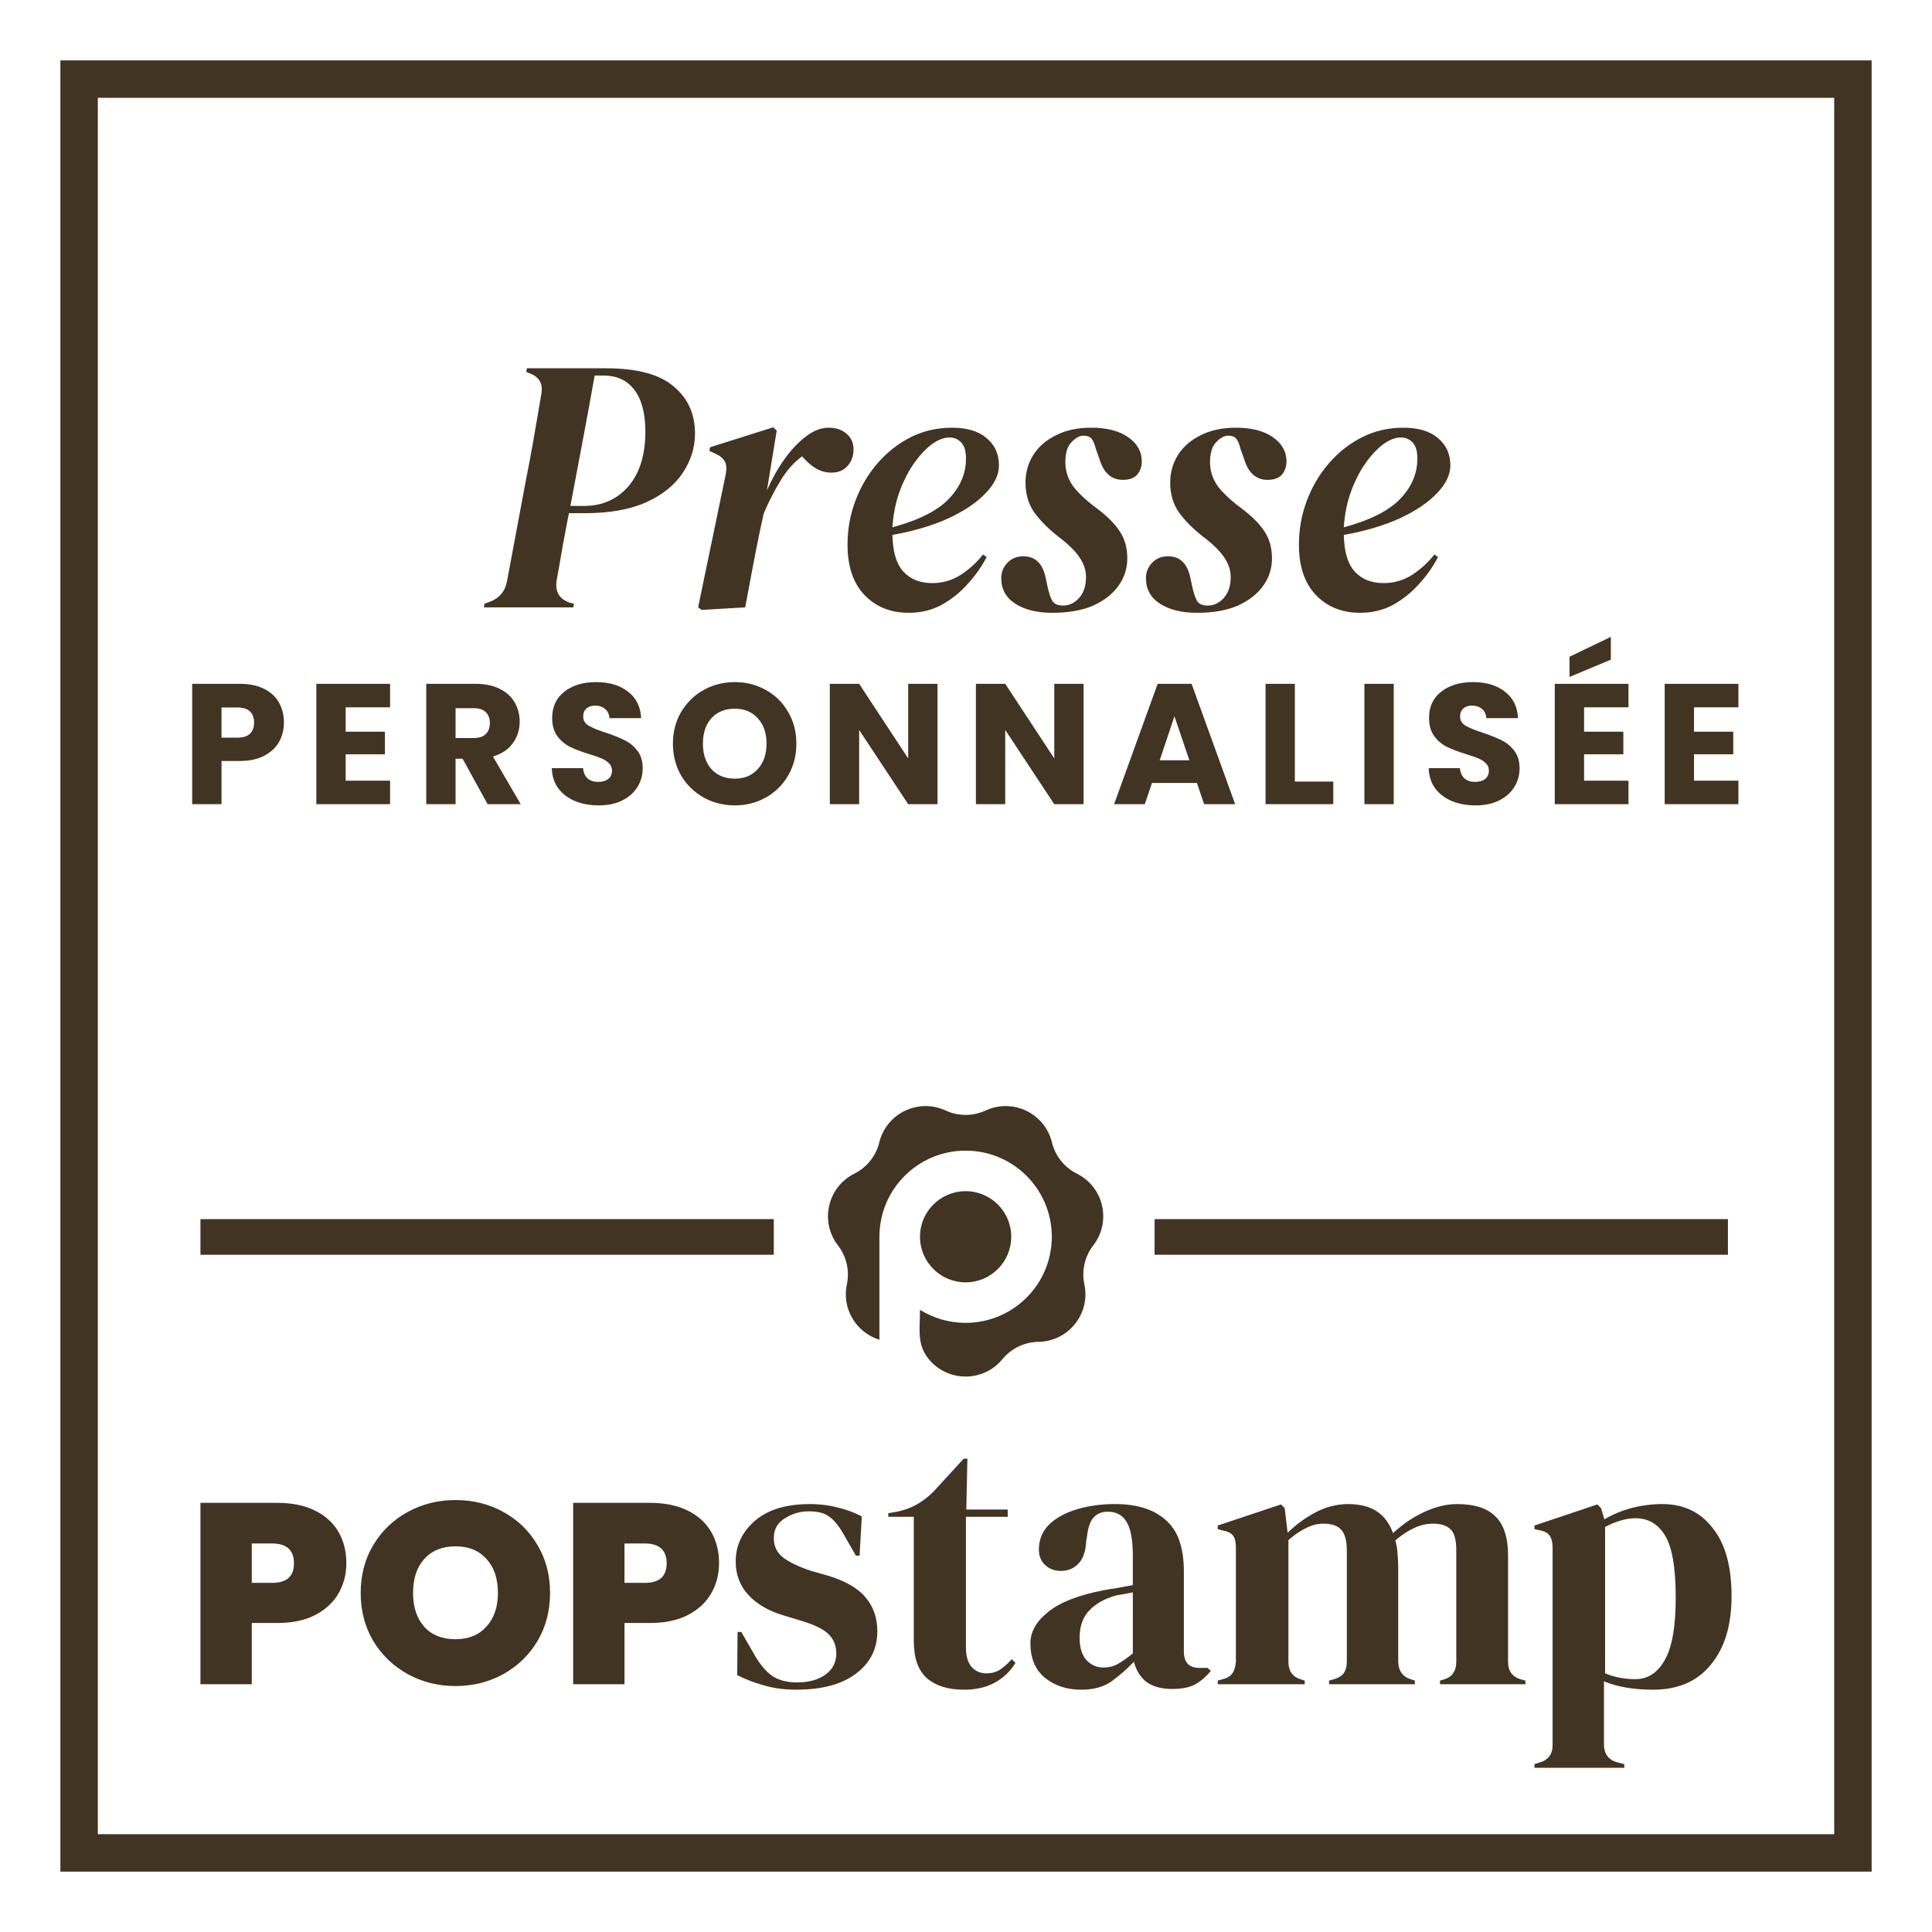
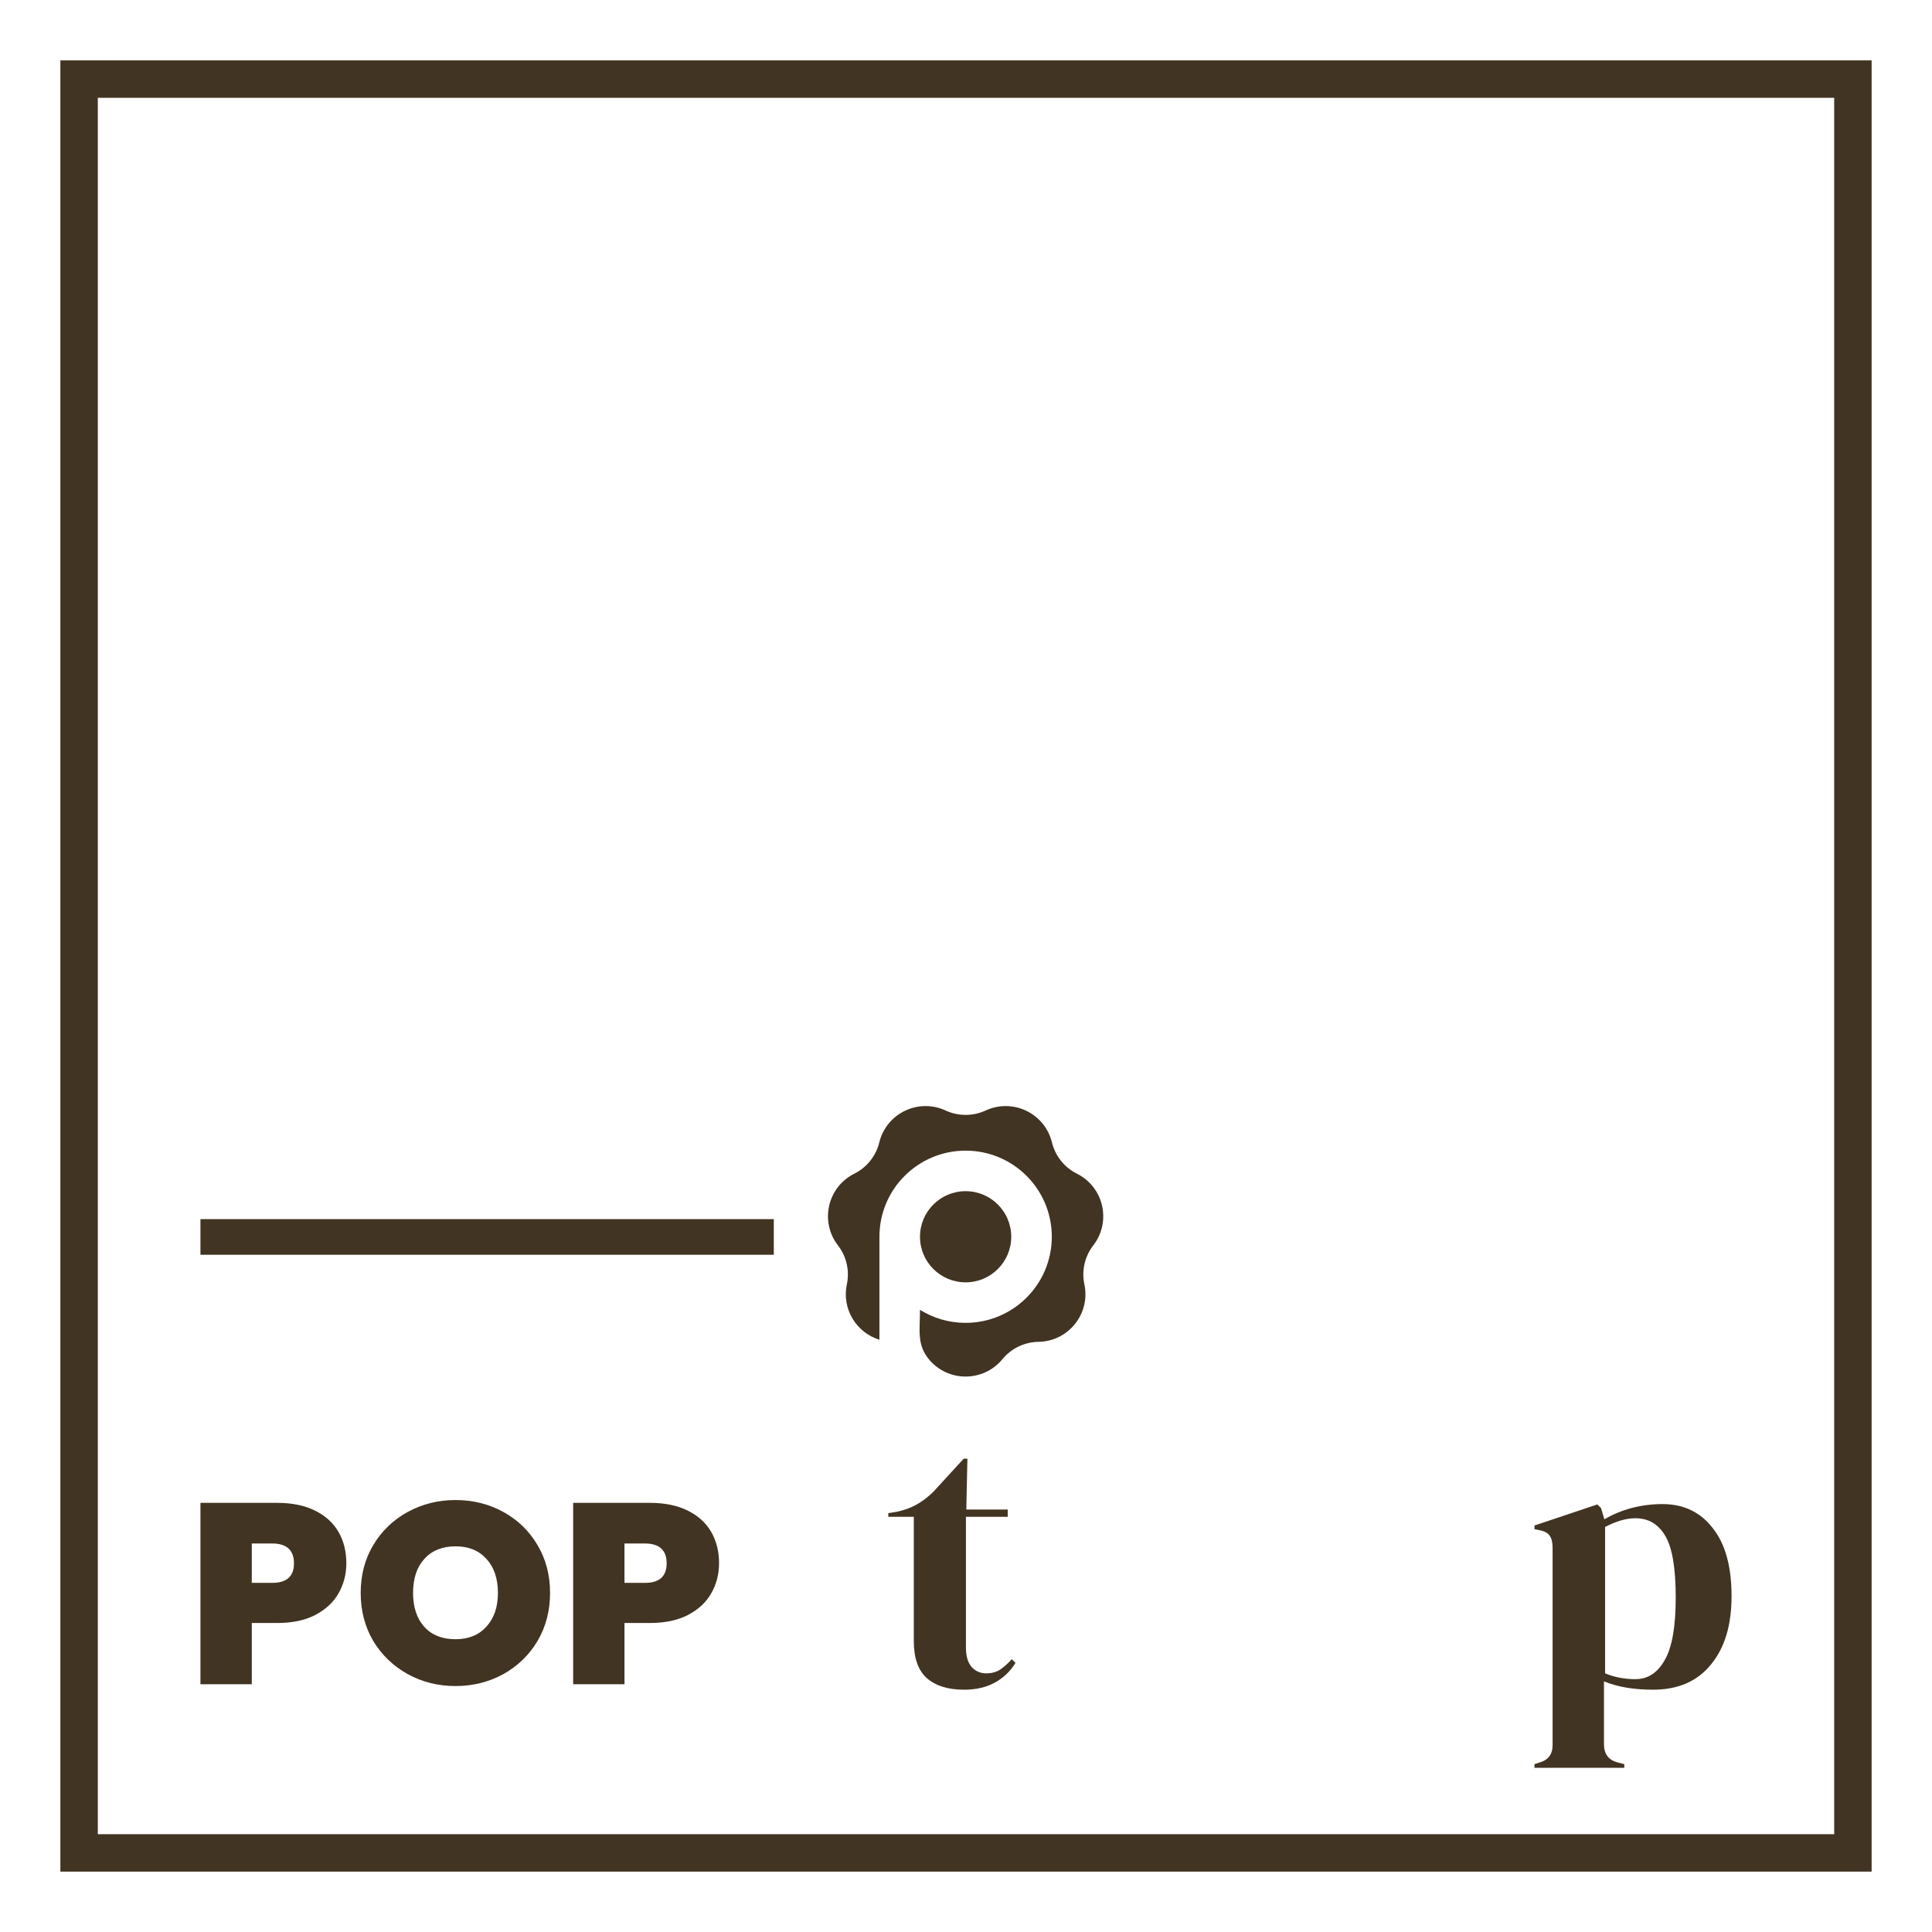
<svg xmlns="http://www.w3.org/2000/svg" fill="none" viewBox="0 0 1600 1600" height="1600" width="1600">
  <path fill="#423422" d="M769.208 1125.62C784.988 1144.79 814.375 1144.79 830.155 1125.62C837.513 1116.67 848.439 1111.42 860.037 1111.25C884.877 1110.87 903.196 1087.93 898.035 1063.64C895.625 1052.32 898.33 1040.5 905.417 1031.35C920.618 1011.71 914.075 983.096 891.857 971.993C881.487 966.812 873.928 957.337 871.176 946.091C865.282 921.972 838.812 909.239 816.264 919.671C805.752 924.532 793.622 924.532 783.098 919.671C760.55 909.239 734.081 921.972 728.187 946.091C725.435 957.337 717.875 966.812 707.505 971.993C685.288 983.096 678.744 1011.71 693.946 1031.35C701.032 1040.5 703.737 1052.32 701.328 1063.64C696.969 1084.16 709.371 1103.73 728.305 1109.52V1024.22C728.305 984.843 760.255 952.912 799.681 952.912C839.108 952.912 871.057 984.831 871.057 1024.22C871.057 1063.61 839.108 1095.53 799.681 1095.53C785.803 1095.53 772.857 1091.58 761.897 1084.73C761.897 1101.22 759.121 1113.36 769.208 1125.62Z" />
  <path fill="#423422" d="M799.681 1061.98C820.552 1061.98 837.466 1045.08 837.466 1024.23C837.466 1003.38 820.552 986.483 799.681 986.483C778.81 986.483 761.896 1003.38 761.896 1024.23C761.896 1045.08 778.81 1061.98 799.681 1061.98Z" />
  <path fill="#423422" d="M640.818 1009.63H166V1039.14H640.818V1009.63Z" />
-   <path fill="#423422" d="M1431 1009.63H956.182V1039.14H1431V1009.63Z" />
  <path fill="#423422" d="M286.823 1294.66C286.823 1303.75 284.65 1312.06 280.318 1319.6C276.126 1326.99 269.692 1332.95 261.015 1337.49C252.479 1341.9 241.995 1344.1 229.564 1344.1H208.525V1394.82H166V1244.6H229.564C241.854 1244.6 252.266 1246.72 260.802 1250.98C269.48 1255.25 275.985 1261.14 280.329 1268.67C284.674 1276.2 286.834 1284.86 286.834 1294.66H286.823ZM225.443 1310.86C237.45 1310.86 243.447 1305.47 243.447 1294.66C243.447 1283.86 237.45 1278.25 225.443 1278.25H208.525V1310.86H225.443Z" />
  <path fill="#423422" d="M377.233 1396.31C362.912 1396.31 349.76 1393.04 337.754 1386.51C325.747 1379.83 316.208 1370.67 309.124 1359.03C302.182 1347.23 298.711 1333.95 298.711 1319.18C298.711 1304.41 302.182 1291.19 309.124 1279.55C316.208 1267.76 325.759 1258.6 337.754 1252.07C349.76 1245.53 362.912 1242.27 377.233 1242.27C391.554 1242.27 404.859 1245.54 416.712 1252.07C428.719 1258.61 438.187 1267.77 445.129 1279.55C452.071 1291.2 455.542 1304.41 455.542 1319.18C455.542 1333.95 452.071 1347.24 445.129 1359.03C438.187 1370.68 428.719 1379.84 416.712 1386.51C404.706 1393.05 391.554 1396.31 377.233 1396.31ZM377.233 1357.53C388.083 1357.53 396.607 1354.04 402.828 1347.09C409.192 1340.13 412.368 1330.82 412.368 1319.17C412.368 1307.52 409.192 1297.86 402.828 1291.04C396.607 1284.07 388.083 1280.6 377.233 1280.6C366.383 1280.6 357.635 1284.09 351.413 1291.04C345.191 1297.86 342.087 1307.24 342.087 1319.17C342.087 1331.11 345.191 1340.34 351.413 1347.3C357.635 1354.13 366.242 1357.53 377.233 1357.53Z" />
  <path fill="#423422" d="M595.479 1294.66C595.479 1303.75 593.306 1312.06 588.974 1319.6C584.782 1326.99 578.348 1332.95 569.671 1337.49C561.135 1341.9 550.651 1344.1 538.22 1344.1H517.181V1394.82H474.668V1244.6H538.231C550.521 1244.6 560.934 1246.72 569.47 1250.98C578.148 1255.25 584.653 1261.14 588.997 1268.67C593.33 1276.2 595.502 1284.86 595.502 1294.66H595.479ZM534.088 1310.86C546.094 1310.86 552.092 1305.47 552.092 1294.66C552.092 1283.86 546.094 1278.25 534.088 1278.25H517.17V1310.86H534.088Z" />
-   <path fill="#423422" d="M659.526 1399.33C649.527 1399.33 640.542 1398.13 632.573 1395.72C624.616 1393.51 617.261 1390.7 610.52 1387.29L610.827 1351.49H613.884L624.297 1369.55C628.783 1377.57 633.695 1383.58 638.996 1387.6C644.509 1391.41 651.451 1393.31 659.821 1393.31C669.62 1393.31 677.483 1391.21 683.398 1386.99C689.525 1382.58 692.583 1376.77 692.583 1369.55C692.583 1362.92 690.434 1357.52 686.149 1353.3C681.863 1349.09 673.894 1345.27 662.265 1341.87L649.397 1337.97C636.941 1334.35 627.142 1328.75 620 1321.12C612.857 1313.49 609.28 1304.18 609.28 1293.14C609.28 1279.91 614.593 1268.67 625.206 1259.45C635.82 1250.23 651.038 1245.61 670.836 1245.61C678.794 1245.61 686.255 1246.51 693.197 1248.32C700.34 1249.92 707.187 1252.42 713.716 1255.84L711.874 1288.32H708.816L698.097 1269.67C694.212 1263.05 690.34 1258.44 686.456 1255.84C682.784 1253.03 677.164 1251.62 669.609 1251.62C662.667 1251.62 656.138 1253.52 650.011 1257.33C643.883 1261.15 640.826 1266.55 640.826 1273.58C640.826 1280.6 643.376 1285.81 648.488 1289.82C653.8 1293.84 661.557 1297.54 671.757 1300.96L685.535 1304.86C700.233 1309.28 710.753 1315.39 717.081 1323.21C723.409 1330.84 726.573 1340.06 726.573 1350.88C726.573 1365.52 720.646 1377.25 708.805 1386.07C697.164 1394.89 680.73 1399.31 659.503 1399.31L659.526 1399.33Z" />
  <path fill="#423422" d="M798.117 1399.33C785.048 1399.33 774.836 1396.12 767.492 1389.71C760.35 1383.29 756.772 1373.06 756.772 1359.03V1256.14H735.64V1253.13L742.995 1251.93C749.323 1250.52 754.73 1248.52 759.228 1245.91C763.927 1243.3 768.519 1239.79 773.006 1235.38L798.117 1208H801.175L800.254 1250.12H834.55V1256.14H799.947V1364.45C799.947 1371.47 801.482 1376.78 804.539 1380.39C807.81 1384.01 811.883 1385.81 816.794 1385.81C821.08 1385.81 824.858 1384.81 828.116 1382.8C831.386 1380.59 834.645 1377.69 837.915 1374.08L840.985 1377.09C836.9 1383.91 831.28 1389.32 824.137 1393.33C816.995 1397.35 808.317 1399.35 798.105 1399.35L798.117 1399.33Z" />
-   <path fill="#423422" d="M895.292 1399.33C883.451 1399.33 873.451 1396.02 865.281 1389.4C857.312 1382.78 853.334 1373.25 853.334 1360.82C853.334 1351.4 858.233 1342.77 868.032 1334.96C877.831 1326.93 893.25 1320.92 914.276 1316.9C917.546 1316.3 921.218 1315.7 925.303 1315.1C929.388 1314.3 933.673 1313.49 938.16 1312.69V1288.93C938.16 1275.29 936.424 1265.76 932.953 1260.35C929.683 1254.73 924.477 1251.92 917.334 1251.92C912.434 1251.92 908.55 1253.52 905.693 1256.73C902.836 1259.74 900.994 1265.06 900.18 1272.68L899.566 1275.99C899.153 1284.62 897.016 1290.93 893.132 1294.93C889.259 1298.95 884.454 1300.96 878.74 1300.96C873.427 1300.96 869.047 1299.35 865.576 1296.14C862.105 1292.93 860.37 1288.62 860.37 1283.2C860.37 1274.98 863.227 1268.05 868.953 1262.45C874.868 1256.83 882.624 1252.62 892.223 1249.81C901.821 1247.01 912.234 1245.6 923.461 1245.6C941.631 1245.6 955.609 1250.02 965.42 1258.83C975.419 1267.45 980.425 1281.59 980.425 1301.25V1367.74C980.425 1376.76 984.711 1381.28 993.294 1381.28H1000.02L1002.79 1383.69C998.902 1388.5 994.616 1392.21 989.929 1394.82C985.431 1397.43 979.008 1398.73 970.626 1398.73C961.642 1398.73 954.499 1396.72 949.187 1392.71C944.086 1388.49 940.71 1382.98 939.081 1376.16C932.953 1382.58 926.625 1388.09 920.097 1392.71C913.769 1397.12 905.492 1399.33 895.28 1399.33H895.292ZM913.981 1380.97C918.066 1380.97 921.844 1380.08 925.315 1378.27C928.986 1376.26 933.284 1373.25 938.172 1369.25V1318.71C936.129 1319.11 934.087 1319.51 932.044 1319.92C930.002 1320.32 927.652 1320.72 924.996 1321.12C915.61 1323.53 908.054 1327.64 902.34 1333.46C896.827 1339.08 894.076 1346.69 894.076 1356.32C894.076 1364.54 896.012 1370.76 899.896 1374.98C903.781 1378.99 908.468 1381 913.981 1381V1380.97Z" />
-   <path fill="#423422" d="M1008.5 1394.81V1391.8L1012.79 1390.59C1016.66 1389.59 1019.31 1387.89 1020.74 1385.48C1022.38 1383.07 1023.29 1379.86 1023.51 1375.86V1281.7C1023.51 1277.29 1022.79 1274.07 1021.36 1272.08C1019.93 1269.87 1017.18 1268.37 1013.08 1267.57L1008.49 1266.37V1263.36L1060.86 1245.91L1063.92 1248.92L1066.36 1269.38C1073.1 1262.75 1080.75 1257.15 1089.34 1252.53C1098.12 1247.91 1107.2 1245.61 1116.6 1245.61C1125.99 1245.61 1134.26 1247.62 1140.18 1251.63C1146.1 1255.45 1150.6 1261.45 1153.65 1269.68C1161.62 1262.26 1170.19 1256.45 1179.38 1252.23C1188.77 1247.82 1197.86 1245.61 1206.64 1245.61C1221.14 1245.61 1231.75 1249.02 1238.49 1255.84C1245.43 1262.66 1248.91 1273.38 1248.91 1288.03V1376.17C1248.91 1383.99 1252.58 1388.91 1259.93 1390.91L1263.3 1391.81V1394.82H1192.56V1391.81L1195.61 1390.91C1199.49 1389.71 1202.14 1387.9 1203.58 1385.49C1205.21 1383.09 1206.03 1379.87 1206.03 1375.87V1283.81C1206.03 1275.39 1204.5 1269.67 1201.43 1266.66C1198.36 1263.45 1193.46 1261.84 1186.74 1261.84C1181.42 1261.84 1176.23 1263.05 1171.12 1265.46C1166.22 1267.66 1161.01 1271.08 1155.5 1275.68C1156.51 1278.89 1157.13 1282.4 1157.33 1286.21C1157.74 1290.02 1157.94 1294.04 1157.94 1298.24V1376.16C1158.14 1383.98 1161.82 1388.89 1168.97 1390.9L1171.73 1391.8V1394.81H1100.68V1391.8L1104.97 1390.59C1108.84 1389.39 1111.5 1387.69 1112.94 1385.48C1114.57 1383.07 1115.39 1379.86 1115.39 1375.86V1284.11C1115.39 1276.08 1113.86 1270.37 1110.8 1266.96C1107.94 1263.54 1102.94 1261.84 1095.79 1261.84C1091.11 1261.84 1086.41 1263.05 1081.71 1265.46C1077.02 1267.66 1072.11 1270.97 1067.01 1275.39V1376.17C1067.01 1383.99 1070.59 1388.91 1077.73 1390.91L1080.49 1391.81V1394.82H1008.52L1008.5 1394.81Z" />
  <path fill="#423422" d="M1270.78 1464V1460.99L1274.45 1459.79C1282.01 1457.78 1285.79 1452.96 1285.79 1445.35V1281.7C1285.79 1277.29 1284.97 1273.98 1283.33 1271.77C1281.9 1269.57 1279.15 1268.07 1275.07 1267.26L1270.78 1266.37V1263.36L1322.85 1245.91L1325.9 1248.92L1328.67 1258.24C1335.4 1254.23 1342.86 1251.13 1351.02 1248.92C1359.39 1246.71 1367.97 1245.61 1376.74 1245.61C1394.3 1245.61 1408.18 1252.23 1418.38 1265.47C1428.79 1278.5 1434 1297.26 1434 1321.72C1434 1346.18 1428.29 1364.74 1416.85 1378.58C1405.62 1392.41 1389.69 1399.33 1369.07 1399.33C1352.93 1399.33 1339.36 1397.03 1328.34 1392.41V1444.45C1328.34 1452.48 1332.01 1457.48 1339.36 1459.49L1345.18 1460.99V1464H1270.77H1270.78ZM1354.38 1390.61C1364.59 1390.61 1372.66 1385.39 1378.57 1374.96C1384.7 1364.54 1387.76 1347.19 1387.76 1322.93C1387.76 1298.67 1384.9 1281.71 1379.18 1272.09C1373.47 1262.27 1365.19 1257.35 1354.38 1257.35C1346.82 1257.35 1338.45 1259.75 1329.27 1264.57V1385.8C1337.03 1389.01 1345.4 1390.62 1354.38 1390.62V1390.61Z" />
-   <path fill="#423422" d="M400.67 503L401.27 500L404.57 498.8C413.17 495.8 418.27 490 419.87 481.4L435.47 398C437.67 387 439.77 375.8 441.77 364.4C443.77 352.8 445.97 340 448.37 326C449.77 317.8 446.57 312.2 438.77 309.2L435.77 308L436.37 305H501.77C527.57 305 546.27 310 557.87 320C569.67 329.8 575.57 342.8 575.57 359C575.57 370.6 572.17 381.5 565.37 391.7C558.77 401.7 548.67 409.8 535.07 416C521.67 422 504.77 425 484.37 425H471.17C469.57 433 467.87 441.9 466.07 451.7C464.47 461.3 462.77 471 460.97 480.8C459.57 490 463.17 496.1 471.77 499.1L475.37 500L474.77 503H400.67ZM472.37 419H483.47C498.67 419 510.97 413.6 520.37 402.8C529.77 391.8 534.47 376.7 534.47 357.5C534.47 342.5 531.47 331 525.47 323C519.47 315 510.87 311 499.67 311H492.47C489.27 329 485.97 347 482.57 365C479.17 383 475.77 401 472.37 419ZM581.148 505.1L578.148 503L600.948 393.2C601.948 388 601.648 384.2 600.048 381.8C598.448 379.2 595.748 377.1 591.948 375.5L587.448 373.4L588.048 370.4L640.248 353.9L643.248 356.6L635.148 406.1C639.348 396.5 644.248 387.8 649.848 380C655.448 372.2 661.348 366 667.548 361.4C673.748 356.6 679.948 354.2 686.148 354.2C692.348 354.2 697.348 355.9 701.148 359.3C704.948 362.5 706.848 366.8 706.848 372.2C706.848 377.8 705.148 382.4 701.748 386C698.548 389.6 694.148 391.4 688.548 391.4C684.148 391.4 679.948 390.3 675.948 388.1C671.948 385.7 668.048 382.3 664.248 377.9C657.248 383.1 651.248 389.9 646.248 398.3C641.248 406.5 636.648 415.5 632.448 425.3L629.448 439.1C627.248 449.7 625.148 460.3 623.148 470.9C621.148 481.5 619.148 492.2 617.148 503L581.148 505.1ZM752.586 507.5C737.586 507.5 725.386 502.6 715.986 492.8C706.586 483 701.886 469.1 701.886 451.1C701.886 438.3 704.086 426.1 708.486 414.5C712.886 402.9 718.986 392.6 726.786 383.6C734.786 374.4 743.986 367.2 754.386 362C764.786 356.8 776.086 354.2 788.286 354.2C800.886 354.2 810.486 357.1 817.086 362.9C823.886 368.5 827.286 376 827.286 385.4C827.286 393.2 823.586 400.9 816.186 408.5C808.986 416.1 798.786 423 785.586 429.2C772.386 435.2 756.886 439.8 739.086 443C739.286 456.8 742.286 466.9 748.086 473.3C753.886 479.7 761.886 482.9 772.086 482.9C780.686 482.9 788.586 480.6 795.786 476C802.986 471.2 809.086 465.6 814.086 459.2L817.086 461.3C813.086 469.1 807.886 476.5 801.486 483.5C795.286 490.5 788.086 496.3 779.886 500.9C771.686 505.3 762.586 507.5 752.586 507.5ZM786.186 362.3C781.586 362.3 776.586 364.3 771.186 368.3C765.986 372.3 760.986 377.8 756.186 384.8C751.586 391.6 747.686 399.5 744.486 408.5C741.486 417.3 739.686 426.7 739.086 436.7C761.086 430.7 776.686 422.8 785.886 413C795.286 403.2 799.986 392.1 799.986 379.7C799.986 373.7 798.686 369.3 796.086 366.5C793.486 363.7 790.186 362.3 786.186 362.3ZM871.48 507.5C858.88 507.5 848.68 505 840.88 500C833.08 495 829.18 487.9 829.18 478.7C829.18 473.9 830.88 469.7 834.28 466.1C837.68 462.5 842.08 460.7 847.48 460.7C857.48 460.7 863.68 466.8 866.08 479L867.88 487.4C868.88 491.6 870.08 495 871.48 497.6C873.08 500.2 876.08 501.5 880.48 501.5C885.48 501.5 889.88 499.4 893.68 495.2C897.48 491 899.38 485.2 899.38 477.8C899.38 472.2 897.58 466.8 893.98 461.6C890.58 456.4 884.78 450.7 876.58 444.5C868.38 438.1 861.78 431.5 856.78 424.7C851.78 417.7 849.28 409.4 849.28 399.8C849.28 391.4 851.38 383.8 855.58 377C859.98 370 866.28 364.5 874.48 360.5C882.68 356.3 892.38 354.2 903.58 354.2C916.58 354.2 926.78 356.8 934.18 362C941.78 367.2 945.58 373.9 945.58 382.1C945.58 386.5 944.28 390.2 941.68 393.2C939.08 396 935.18 397.4 929.98 397.4C920.38 397.4 913.88 391.6 910.48 380L907.48 371.6C906.48 367.6 905.28 364.8 903.88 363.2C902.48 361.6 900.28 360.8 897.28 360.8C894.08 360.8 890.78 362.6 887.38 366.2C883.98 369.6 882.28 375.1 882.28 382.7C882.28 389.9 884.38 396.5 888.58 402.5C892.98 408.3 899.48 414.4 908.08 420.8C916.88 427.4 923.28 433.8 927.28 440C931.48 446.2 933.58 453.7 933.58 462.5C933.58 470.7 931.18 478.2 926.38 485C921.58 491.8 914.58 497.3 905.38 501.5C896.18 505.5 884.88 507.5 871.48 507.5ZM991.304 507.5C978.704 507.5 968.504 505 960.704 500C952.904 495 949.004 487.9 949.004 478.7C949.004 473.9 950.704 469.7 954.104 466.1C957.504 462.5 961.904 460.7 967.304 460.7C977.304 460.7 983.504 466.8 985.904 479L987.704 487.4C988.704 491.6 989.904 495 991.304 497.6C992.904 500.2 995.904 501.5 1000.3 501.5C1005.3 501.5 1009.7 499.4 1013.5 495.2C1017.3 491 1019.2 485.2 1019.2 477.8C1019.2 472.2 1017.4 466.8 1013.8 461.6C1010.4 456.4 1004.6 450.7 996.404 444.5C988.204 438.1 981.604 431.5 976.604 424.7C971.604 417.7 969.104 409.4 969.104 399.8C969.104 391.4 971.204 383.8 975.404 377C979.804 370 986.104 364.5 994.304 360.5C1002.5 356.3 1012.2 354.2 1023.4 354.2C1036.4 354.2 1046.6 356.8 1054 362C1061.6 367.2 1065.4 373.9 1065.4 382.1C1065.4 386.5 1064.1 390.2 1061.5 393.2C1058.9 396 1055 397.4 1049.8 397.4C1040.2 397.4 1033.7 391.6 1030.3 380L1027.3 371.6C1026.3 367.6 1025.1 364.8 1023.7 363.2C1022.3 361.6 1020.1 360.8 1017.1 360.8C1013.9 360.8 1010.6 362.6 1007.2 366.2C1003.8 369.6 1002.1 375.1 1002.1 382.7C1002.1 389.9 1004.2 396.5 1008.4 402.5C1012.8 408.3 1019.3 414.4 1027.9 420.8C1036.7 427.4 1043.1 433.8 1047.1 440C1051.3 446.2 1053.4 453.7 1053.4 462.5C1053.4 470.7 1051 478.2 1046.2 485C1041.4 491.8 1034.4 497.3 1025.2 501.5C1016 505.5 1004.7 507.5 991.304 507.5ZM1126.41 507.5C1111.41 507.5 1099.21 502.6 1089.81 492.8C1080.41 483 1075.71 469.1 1075.71 451.1C1075.71 438.3 1077.91 426.1 1082.31 414.5C1086.71 402.9 1092.81 392.6 1100.61 383.6C1108.61 374.4 1117.81 367.2 1128.21 362C1138.61 356.8 1149.91 354.2 1162.11 354.2C1174.71 354.2 1184.31 357.1 1190.91 362.9C1197.71 368.5 1201.11 376 1201.11 385.4C1201.11 393.2 1197.41 400.9 1190.01 408.5C1182.81 416.1 1172.61 423 1159.41 429.2C1146.21 435.2 1130.71 439.8 1112.91 443C1113.11 456.8 1116.11 466.9 1121.91 473.3C1127.71 479.7 1135.71 482.9 1145.91 482.9C1154.51 482.9 1162.41 480.6 1169.61 476C1176.81 471.2 1182.91 465.6 1187.91 459.2L1190.91 461.3C1186.91 469.1 1181.71 476.5 1175.31 483.5C1169.11 490.5 1161.91 496.3 1153.71 500.9C1145.51 505.3 1136.41 507.5 1126.41 507.5ZM1160.01 362.3C1155.41 362.3 1150.41 364.3 1145.01 368.3C1139.81 372.3 1134.81 377.8 1130.01 384.8C1125.41 391.6 1121.51 399.5 1118.31 408.5C1115.31 417.3 1113.51 426.7 1112.91 436.7C1134.91 430.7 1150.51 422.8 1159.71 413C1169.11 403.2 1173.81 392.1 1173.81 379.7C1173.81 373.7 1172.51 369.3 1169.91 366.5C1167.31 363.7 1164.01 362.3 1160.01 362.3ZM235.136 598.408C235.136 604.183 233.81 609.484 231.16 614.312C228.509 619.045 224.438 622.879 218.948 625.814C213.457 628.749 206.641 630.216 198.5 630.216H183.448V666H159.166V566.316H198.5C206.452 566.316 213.173 567.689 218.664 570.434C224.154 573.179 228.272 576.966 231.018 581.794C233.763 586.622 235.136 592.16 235.136 598.408ZM196.654 610.904C201.292 610.904 204.748 609.815 207.02 607.638C209.292 605.461 210.428 602.384 210.428 598.408C210.428 594.432 209.292 591.355 207.02 589.178C204.748 587.001 201.292 585.912 196.654 585.912H183.448V610.904H196.654ZM286.259 585.77V605.934H318.777V624.678H286.259V646.546H323.037V666H261.977V566.316H323.037V585.77H286.259ZM403.837 666L383.105 628.37H377.283V666H353.001V566.316H393.755C401.612 566.316 408.286 567.689 413.777 570.434C419.362 573.179 423.528 576.966 426.273 581.794C429.018 586.527 430.391 591.829 430.391 597.698C430.391 604.325 428.498 610.241 424.711 615.448C421.019 620.655 415.528 624.347 408.239 626.524L431.243 666H403.837ZM377.283 611.188H392.335C396.784 611.188 400.098 610.099 402.275 607.922C404.547 605.745 405.683 602.668 405.683 598.692C405.683 594.905 404.547 591.923 402.275 589.746C400.098 587.569 396.784 586.48 392.335 586.48H377.283V611.188ZM495.902 666.994C488.613 666.994 482.081 665.811 476.306 663.444C470.531 661.077 465.893 657.575 462.39 652.936C458.982 648.297 457.183 642.712 456.994 636.18H482.838C483.217 639.872 484.495 642.712 486.672 644.7C488.849 646.593 491.689 647.54 495.192 647.54C498.789 647.54 501.629 646.735 503.712 645.126C505.795 643.422 506.836 641.103 506.836 638.168C506.836 635.707 505.984 633.671 504.28 632.062C502.671 630.453 500.635 629.127 498.174 628.086C495.807 627.045 492.399 625.861 487.95 624.536C481.513 622.548 476.259 620.56 472.188 618.572C468.117 616.584 464.615 613.649 461.68 609.768C458.745 605.887 457.278 600.822 457.278 594.574C457.278 585.297 460.639 578.055 467.36 572.848C474.081 567.547 482.838 564.896 493.63 564.896C504.611 564.896 513.463 567.547 520.184 572.848C526.905 578.055 530.503 585.344 530.976 594.716H504.706C504.517 591.497 503.333 588.989 501.156 587.19C498.979 585.297 496.186 584.35 492.778 584.35C489.843 584.35 487.477 585.155 485.678 586.764C483.879 588.279 482.98 590.503 482.98 593.438C482.98 596.657 484.495 599.165 487.524 600.964C490.553 602.763 495.287 604.703 501.724 606.786C508.161 608.963 513.368 611.046 517.344 613.034C521.415 615.022 524.917 617.909 527.852 621.696C530.787 625.483 532.254 630.358 532.254 636.322C532.254 642.002 530.787 647.161 527.852 651.8C525.012 656.439 520.847 660.131 515.356 662.876C509.865 665.621 503.381 666.994 495.902 666.994ZM608.541 666.994C599.169 666.994 590.554 664.817 582.697 660.462C574.934 656.107 568.734 650.049 564.095 642.286C559.551 634.429 557.279 625.625 557.279 615.874C557.279 606.123 559.551 597.367 564.095 589.604C568.734 581.841 574.934 575.783 582.697 571.428C590.554 567.073 599.169 564.896 608.541 564.896C617.913 564.896 626.48 567.073 634.243 571.428C642.1 575.783 648.254 581.841 652.703 589.604C657.247 597.367 659.519 606.123 659.519 615.874C659.519 625.625 657.247 634.429 652.703 642.286C648.159 650.049 642.006 656.107 634.243 660.462C626.48 664.817 617.913 666.994 608.541 666.994ZM608.541 644.842C616.493 644.842 622.836 642.191 627.569 636.89C632.397 631.589 634.811 624.583 634.811 615.874C634.811 607.07 632.397 600.065 627.569 594.858C622.836 589.557 616.493 586.906 608.541 586.906C600.494 586.906 594.057 589.509 589.229 594.716C584.496 599.923 582.129 606.975 582.129 615.874C582.129 624.678 584.496 631.731 589.229 637.032C594.057 642.239 600.494 644.842 608.541 644.842ZM776.404 666H752.122L711.51 604.514V666H687.228V566.316H711.51L752.122 628.086V566.316H776.404V666ZM897.381 666H873.099L832.487 604.514V666H808.205V566.316H832.487L873.099 628.086V566.316H897.381V666ZM991.237 648.392H954.033L948.069 666H922.651L958.719 566.316H986.835L1022.9 666H997.201L991.237 648.392ZM984.989 629.648L972.635 593.154L960.423 629.648H984.989ZM1072.36 647.256H1104.17V666H1048.08V566.316H1072.36V647.256ZM1154.23 566.316V666H1129.95V566.316H1154.23ZM1222.1 666.994C1214.81 666.994 1208.28 665.811 1202.5 663.444C1196.73 661.077 1192.09 657.575 1188.59 652.936C1185.18 648.297 1183.38 642.712 1183.19 636.18H1209.03C1209.41 639.872 1210.69 642.712 1212.87 644.7C1215.05 646.593 1217.89 647.54 1221.39 647.54C1224.99 647.54 1227.83 646.735 1229.91 645.126C1231.99 643.422 1233.03 641.103 1233.03 638.168C1233.03 635.707 1232.18 633.671 1230.48 632.062C1228.87 630.453 1226.83 629.127 1224.37 628.086C1222 627.045 1218.6 625.861 1214.15 624.536C1207.71 622.548 1202.46 620.56 1198.38 618.572C1194.31 616.584 1190.81 613.649 1187.88 609.768C1184.94 605.887 1183.47 600.822 1183.47 594.574C1183.47 585.297 1186.84 578.055 1193.56 572.848C1200.28 567.547 1209.03 564.896 1219.83 564.896C1230.81 564.896 1239.66 567.547 1246.38 572.848C1253.1 578.055 1256.7 585.344 1257.17 594.716H1230.9C1230.71 591.497 1229.53 588.989 1227.35 587.19C1225.18 585.297 1222.38 584.35 1218.97 584.35C1216.04 584.35 1213.67 585.155 1211.87 586.764C1210.08 588.279 1209.18 590.503 1209.18 593.438C1209.18 596.657 1210.69 599.165 1213.72 600.964C1216.75 602.763 1221.48 604.703 1227.92 606.786C1234.36 608.963 1239.56 611.046 1243.54 613.034C1247.61 615.022 1251.11 617.909 1254.05 621.696C1256.98 625.483 1258.45 630.358 1258.45 636.322C1258.45 642.002 1256.98 647.161 1254.05 651.8C1251.21 656.439 1247.04 660.131 1241.55 662.876C1236.06 665.621 1229.58 666.994 1222.1 666.994ZM1311.88 585.77V605.934H1344.39V624.678H1311.88V646.546H1348.65V666H1287.59V566.316H1348.65V585.77H1311.88ZM1334.03 546.294L1299.81 560.636V543.88L1334.03 527.408V546.294ZM1402.9 585.77V605.934H1435.42V624.678H1402.9V646.546H1439.68V666H1378.62V566.316H1439.68V585.77H1402.9Z" />
  <path stroke-width="31" stroke="#423422" d="M1534.5 65.5H65.5V1534.5H1534.5V65.5Z" />
</svg>